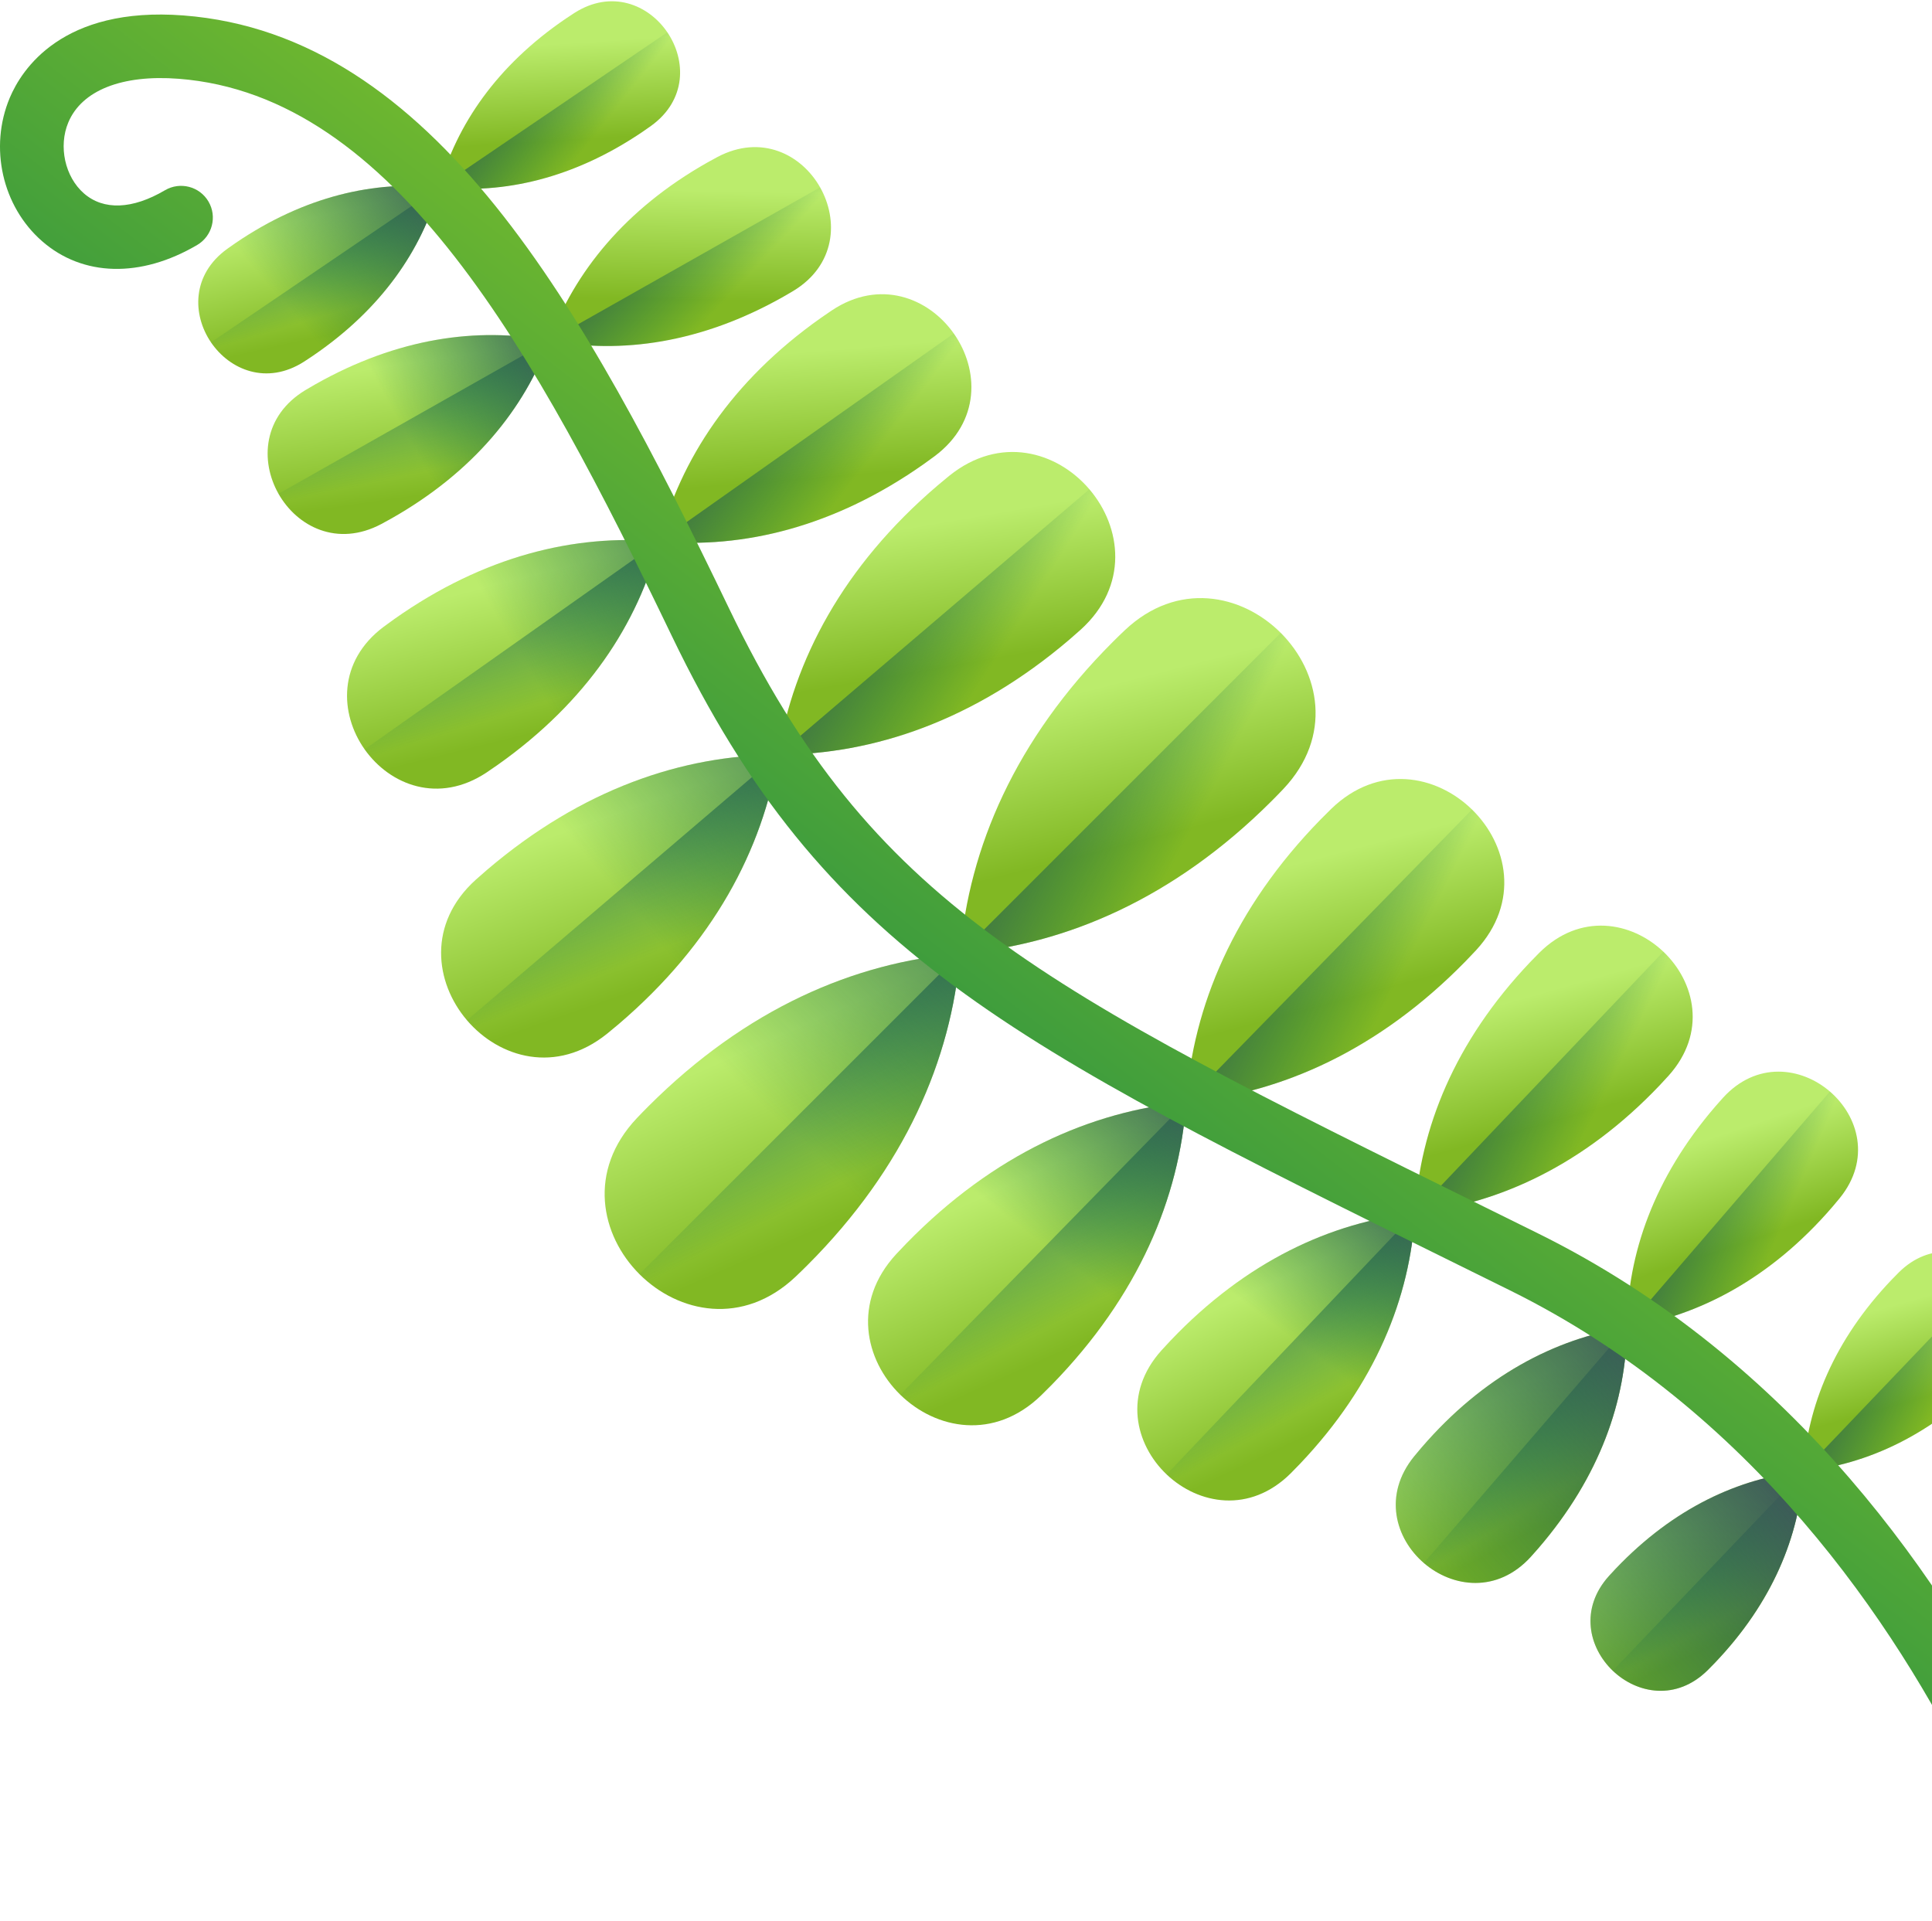
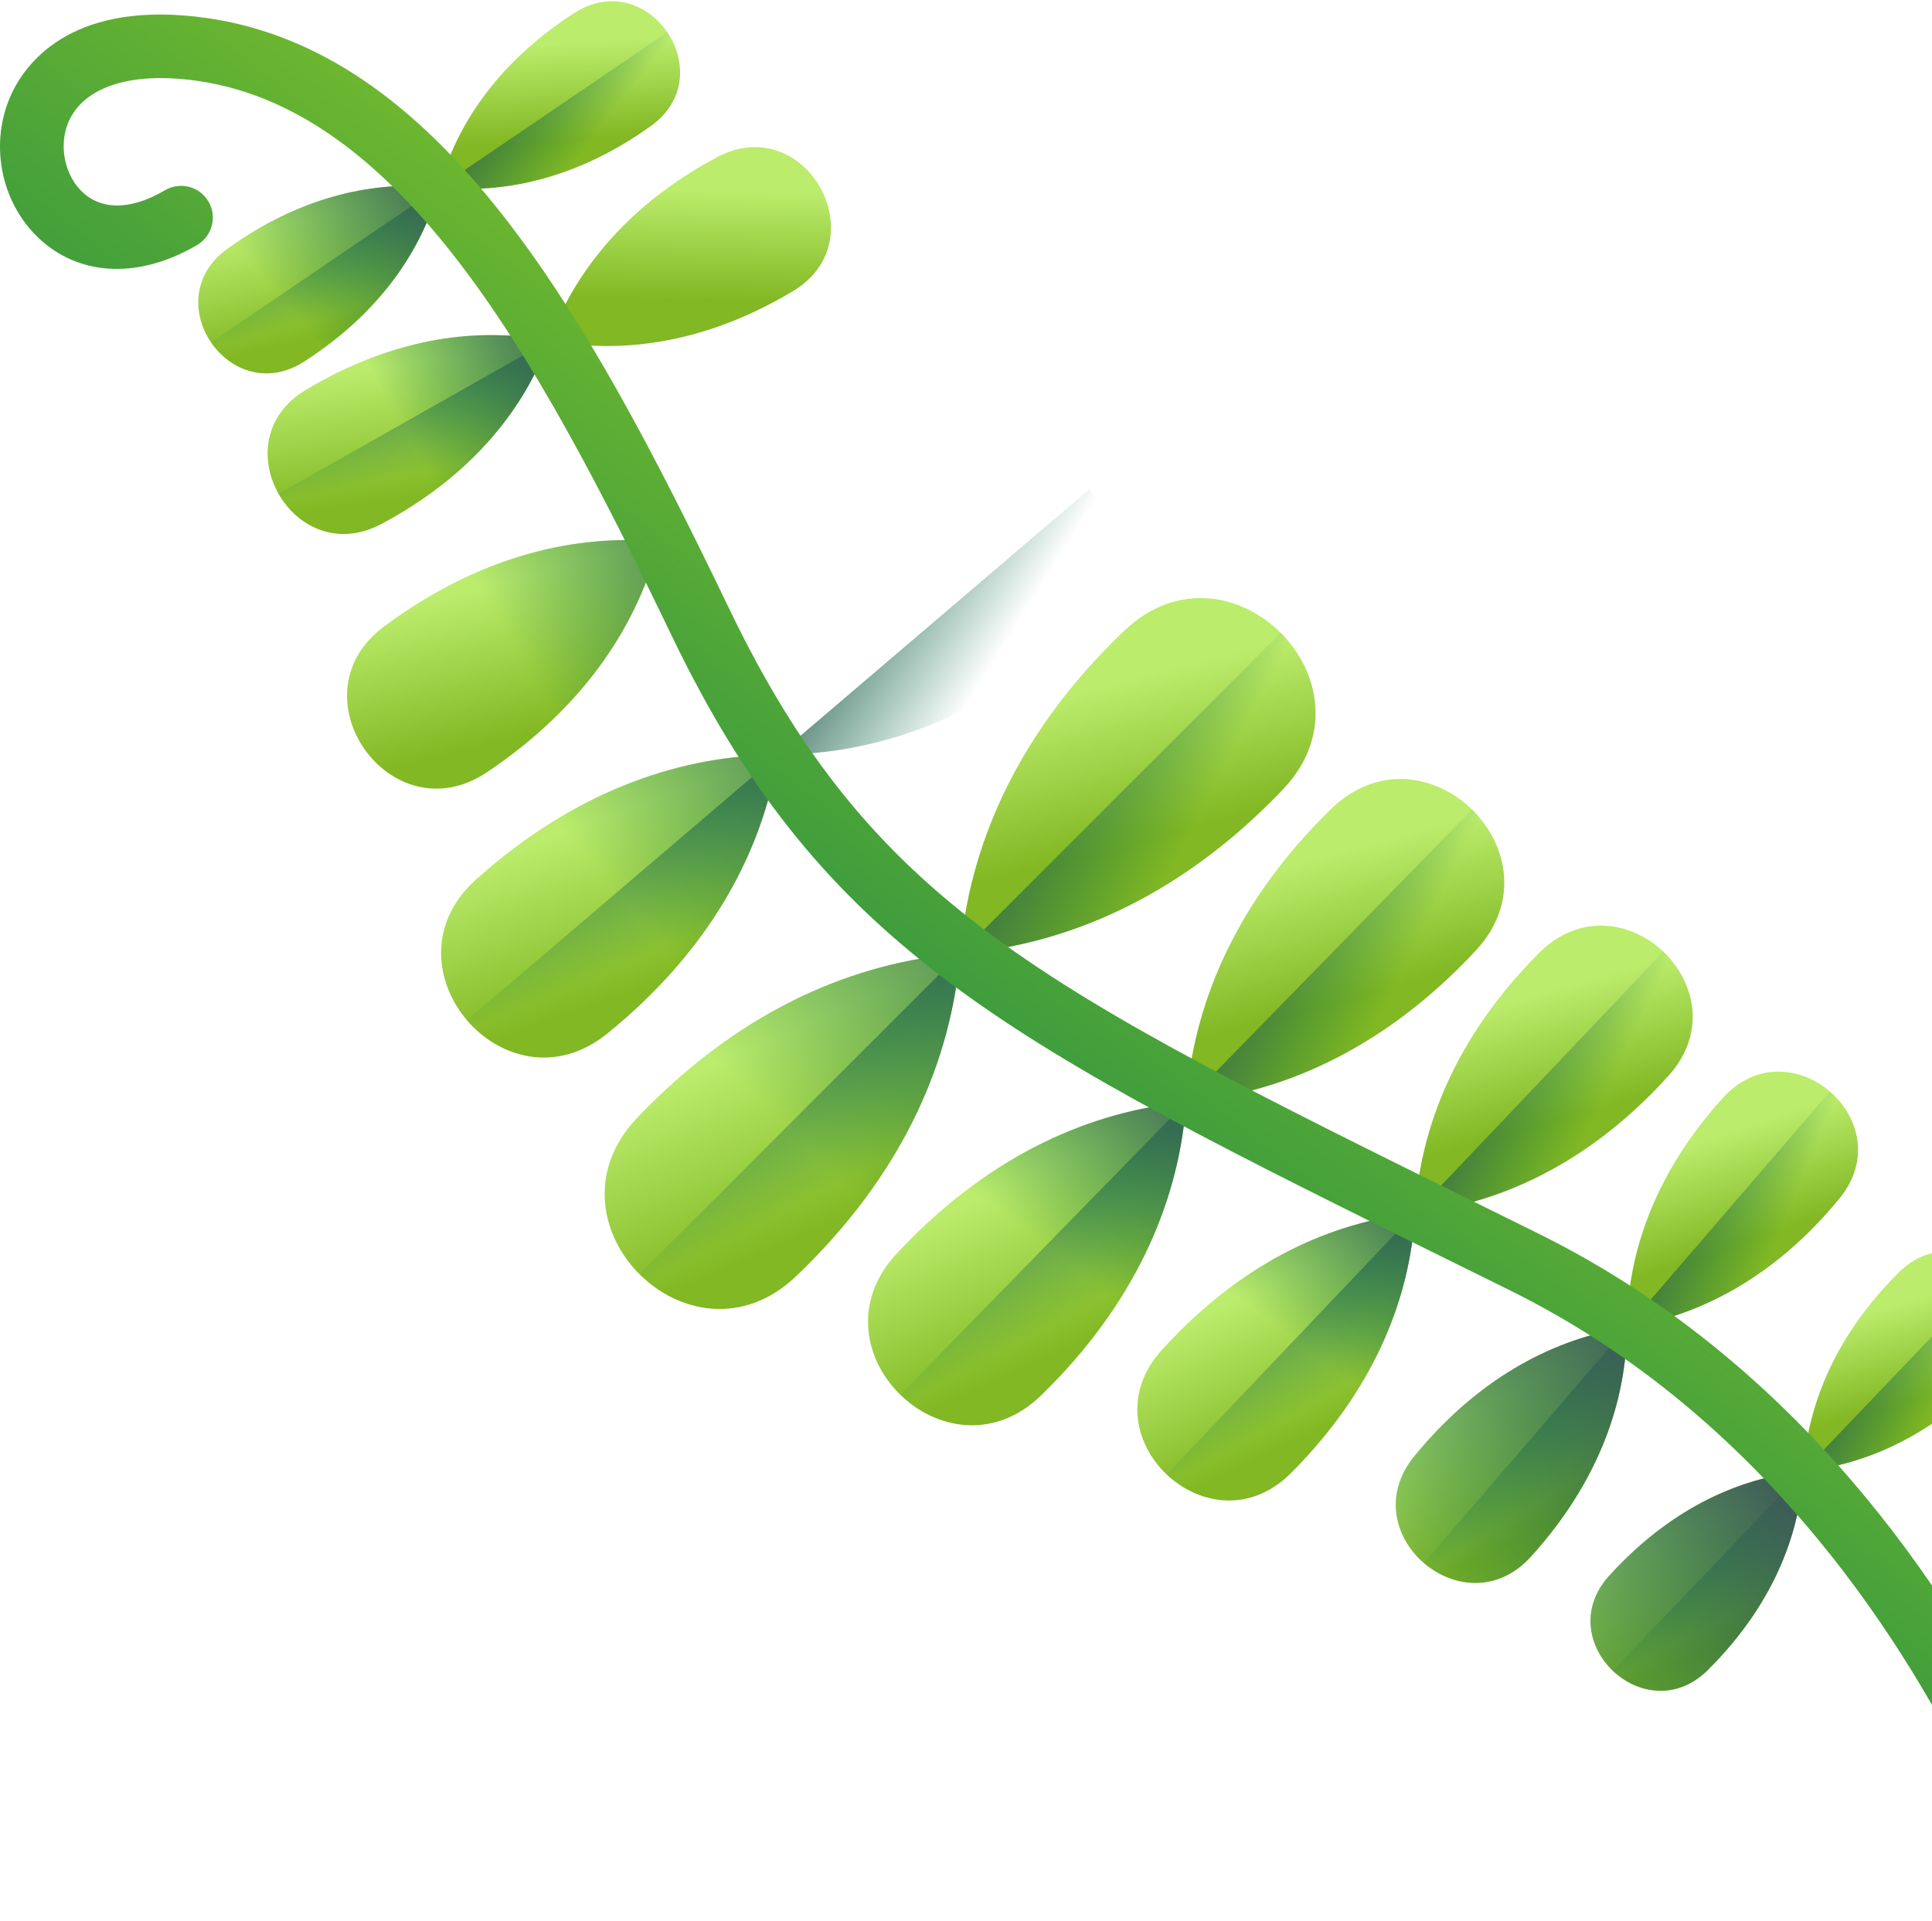
<svg xmlns="http://www.w3.org/2000/svg" width="180" height="179" viewBox="0 0 180 179" fill="none">
  <path d="M60.413 103.077C69.512 93.978 79.595 89.666 89.452 88.848C88.634 98.704 84.322 108.788 75.223 117.887C74.844 118.266 74.475 118.626 74.115 118.966C64.314 128.226 50.073 113.986 59.334 104.185C59.674 103.825 60.033 103.456 60.413 103.077Z" fill="url(#paint0_linear_19_7093)" />
  <path d="M89.452 88.848C88.634 98.704 84.322 108.788 75.223 117.887C74.844 118.266 74.475 118.626 74.115 118.966C69.214 123.596 63.204 122.351 59.576 118.723L89.452 88.848Z" fill="url(#paint1_linear_19_7093)" />
  <path d="M103.681 59.807C94.582 68.907 90.27 78.99 89.452 88.847C99.309 88.029 109.392 83.717 118.492 74.618C118.871 74.239 119.23 73.87 119.57 73.51C128.83 63.709 114.59 49.468 104.789 58.729C104.429 59.069 104.06 59.428 103.681 59.807Z" fill="url(#paint2_linear_19_7093)" />
  <path d="M89.452 88.847C99.309 88.029 109.392 83.718 118.491 74.618C118.871 74.239 119.23 73.87 119.57 73.51C124.2 68.609 122.955 62.599 119.328 58.971L89.452 88.847Z" fill="url(#paint3_linear_19_7093)" />
  <path d="M45.373 81.053C54.204 73.518 63.579 70.36 72.501 70.326C71.062 79.132 66.467 87.892 57.636 95.427C57.268 95.741 56.911 96.037 56.563 96.317C47.089 103.947 35.298 90.127 44.324 81.972C44.656 81.673 45.005 81.367 45.373 81.053Z" fill="url(#paint4_linear_19_7093)" />
  <path d="M72.501 70.326C71.062 79.132 66.467 87.893 57.636 95.427C57.268 95.742 56.911 96.038 56.563 96.318C51.826 100.133 46.51 98.585 43.506 95.065L72.501 70.326Z" fill="url(#paint5_linear_19_7093)" />
-   <path d="M87.365 45.225C78.534 52.759 73.939 61.52 72.501 70.326C81.423 70.292 90.798 67.133 99.629 59.599C99.997 59.285 100.346 58.979 100.677 58.679C109.703 50.525 97.912 36.705 88.438 44.334C88.091 44.614 87.733 44.911 87.365 45.225Z" fill="url(#paint6_linear_19_7093)" />
  <path d="M72.501 70.326C81.423 70.292 90.798 67.133 99.629 59.599C99.997 59.285 100.346 58.978 100.677 58.679C105.19 54.602 104.499 49.108 101.495 45.588L72.501 70.326Z" fill="url(#paint7_linear_19_7093)" />
  <path d="M36.742 57.677C45.101 51.776 53.584 49.759 61.418 50.449C59.446 58.062 54.706 65.381 46.347 71.282C45.999 71.528 45.661 71.759 45.333 71.978C36.403 77.91 27.167 64.83 35.747 58.4C36.063 58.164 36.394 57.923 36.742 57.677Z" fill="url(#paint8_linear_19_7093)" />
-   <path d="M61.418 50.449C59.446 58.062 54.706 65.381 46.347 71.282C45.999 71.528 45.661 71.759 45.333 71.977C40.868 74.944 36.327 73.157 33.974 69.824L61.418 50.449Z" fill="url(#paint9_linear_19_7093)" />
-   <path d="M76.488 29.616C68.13 35.517 63.39 42.836 61.418 50.449C69.252 51.138 77.735 49.122 86.094 43.221C86.442 42.975 86.773 42.734 87.088 42.498C95.668 36.068 86.433 22.987 77.502 28.92C77.175 29.138 76.837 29.37 76.488 29.616Z" fill="url(#paint10_linear_19_7093)" />
-   <path d="M61.418 50.449C69.252 51.138 77.735 49.122 86.094 43.221C86.442 42.975 86.773 42.734 87.088 42.498C91.378 39.283 91.214 34.405 88.862 31.073L61.418 50.449Z" fill="url(#paint11_linear_19_7093)" />
  <path d="M29.369 35.815C37.053 31.467 44.51 30.465 51.178 31.731C48.83 38.098 44.13 43.975 36.446 48.323C36.126 48.504 35.816 48.674 35.515 48.833C27.337 53.159 20.533 41.133 28.453 36.35C28.744 36.174 29.049 35.996 29.369 35.815Z" fill="url(#paint12_linear_19_7093)" />
  <path d="M51.178 31.731C48.83 38.099 44.13 43.975 36.446 48.323C36.126 48.504 35.816 48.674 35.515 48.833C31.426 50.996 27.68 49.071 25.947 46.008L51.178 31.731Z" fill="url(#paint13_linear_19_7093)" />
  <path d="M65.909 15.139C58.225 19.487 53.526 25.364 51.177 31.731C57.845 32.997 65.302 31.995 72.986 27.647C73.306 27.466 73.612 27.288 73.903 27.112C81.822 22.329 75.018 10.304 66.84 14.63C66.539 14.788 66.229 14.958 65.909 15.139Z" fill="url(#paint14_linear_19_7093)" />
-   <path d="M51.177 31.731C57.845 32.997 65.302 31.996 72.986 27.647C73.306 27.466 73.611 27.288 73.902 27.112C77.862 24.721 78.141 20.519 76.407 17.456L51.177 31.731Z" fill="url(#paint15_linear_19_7093)" />
  <path d="M21.942 22.646C28.417 18.247 34.934 16.82 40.917 17.455C39.304 23.252 35.578 28.786 29.104 33.185C28.834 33.368 28.572 33.541 28.319 33.703C21.406 38.119 14.521 27.987 21.172 23.186C21.416 23.009 21.672 22.829 21.942 22.646Z" fill="url(#paint16_linear_19_7093)" />
  <path d="M40.917 17.455C39.304 23.252 35.578 28.785 29.104 33.185C28.834 33.368 28.572 33.541 28.319 33.703C24.862 35.911 21.413 34.482 19.659 31.901L40.917 17.455Z" fill="url(#paint17_linear_19_7093)" />
  <path d="M52.73 1.725C46.256 6.125 42.53 11.658 40.917 17.455C46.9 18.09 53.417 16.663 59.892 12.264C60.162 12.081 60.418 11.901 60.662 11.725C67.313 6.924 60.428 -3.209 53.515 1.207C53.261 1.369 53 1.541 52.73 1.725Z" fill="url(#paint18_linear_19_7093)" />
  <path d="M40.917 17.455C46.9 18.09 53.417 16.663 59.892 12.263C60.161 12.08 60.418 11.901 60.662 11.724C63.988 9.324 63.929 5.59 62.175 3.009L40.917 17.455Z" fill="url(#paint19_linear_19_7093)" />
  <path d="M150.548 146.148C155.954 140.486 162.026 137.722 168.009 137.085C167.65 143.091 165.17 149.284 159.764 154.946C159.539 155.182 159.319 155.406 159.105 155.618C153.275 161.388 144.414 152.928 149.908 146.837C150.11 146.613 150.323 146.384 150.548 146.148Z" fill="url(#paint20_linear_19_7093)" />
  <path d="M168.009 137.086C167.65 143.092 165.17 149.285 159.764 154.947C159.539 155.183 159.319 155.406 159.105 155.618C156.19 158.503 152.517 157.831 150.26 155.675L168.009 137.086Z" fill="url(#paint21_linear_19_7093)" />
  <path d="M176.254 119.224C170.848 124.886 168.368 131.079 168.009 137.086C173.992 136.449 180.064 133.685 185.47 128.023C185.695 127.787 185.908 127.558 186.11 127.334C191.604 121.243 182.743 112.783 176.913 118.553C176.699 118.765 176.479 118.989 176.254 119.224Z" fill="url(#paint22_linear_19_7093)" />
  <path d="M168.009 137.085C173.992 136.449 180.064 133.685 185.47 128.023C185.695 127.787 185.908 127.558 186.11 127.334C188.857 124.289 188.015 120.651 185.758 118.496L168.009 137.085Z" fill="url(#paint23_linear_19_7093)" />
  <path d="M132.432 134.89C138.193 128.2 144.872 124.736 151.575 123.673C151.518 130.459 149.083 137.578 143.321 144.269C143.081 144.547 142.847 144.812 142.618 145.063C136.385 151.9 125.914 142.883 131.75 135.704C131.965 135.44 132.192 135.169 132.432 134.89Z" fill="url(#paint24_linear_19_7093)" />
  <path d="M151.575 123.673C151.518 130.459 149.083 137.578 143.321 144.269C143.081 144.547 142.847 144.812 142.618 145.063C139.501 148.481 135.325 147.936 132.658 145.639L151.575 123.673Z" fill="url(#paint25_linear_19_7093)" />
  <path d="M159.829 103.077C154.067 109.767 151.632 116.887 151.575 123.673C158.278 122.61 164.957 119.145 170.719 112.455C170.959 112.176 171.186 111.905 171.4 111.642C177.236 104.463 166.766 95.447 160.532 102.283C160.303 102.534 160.069 102.798 159.829 103.077Z" fill="url(#paint26_linear_19_7093)" />
  <path d="M151.575 123.673C158.278 122.61 164.957 119.145 170.719 112.455C170.959 112.176 171.186 111.905 171.4 111.642C174.318 108.052 173.16 104.003 170.492 101.707L151.575 123.673Z" fill="url(#paint27_linear_19_7093)" />
  <path d="M109.039 124.929C116.087 117.512 124.014 113.88 131.832 113.029C131.381 120.88 128.159 128.983 121.112 136.4C120.818 136.709 120.532 137.002 120.253 137.28C112.65 144.84 101.042 133.81 108.204 125.831C108.467 125.539 108.745 125.238 109.039 124.929Z" fill="url(#paint28_linear_19_7093)" />
  <path d="M131.832 113.029C131.381 120.881 128.159 128.983 121.112 136.4C120.818 136.709 120.532 137.002 120.253 137.28C116.452 141.06 111.649 140.192 108.692 137.383L131.832 113.029Z" fill="url(#paint29_linear_19_7093)" />
  <path d="M142.552 89.657C135.505 97.075 132.283 105.177 131.832 113.029C139.651 112.178 147.578 108.546 154.626 101.129C154.919 100.82 155.198 100.519 155.46 100.226C162.622 92.247 151.014 81.218 143.411 88.777C143.132 89.055 142.846 89.348 142.552 89.657Z" fill="url(#paint30_linear_19_7093)" />
  <path d="M131.832 113.028C139.651 112.177 147.578 108.546 154.626 101.128C154.919 100.819 155.197 100.519 155.46 100.226C159.041 96.236 157.93 91.484 154.972 88.674L131.832 113.028Z" fill="url(#paint31_linear_19_7093)" />
  <path d="M84.468 115.834C92.58 107.53 101.63 103.536 110.513 102.693C109.878 111.593 106.095 120.734 97.983 129.038C97.645 129.384 97.316 129.711 96.995 130.022C88.251 138.478 75.256 125.783 83.506 116.845C83.81 116.516 84.13 116.18 84.468 115.834Z" fill="url(#paint32_linear_19_7093)" />
  <path d="M110.513 102.694C109.878 111.594 106.095 120.735 97.983 129.038C97.645 129.384 97.316 129.712 96.995 130.022C92.623 134.251 87.188 133.191 83.878 129.957L110.513 102.694Z" fill="url(#paint33_linear_19_7093)" />
  <path d="M123.042 76.35C114.93 84.653 111.147 93.794 110.512 102.694C119.395 101.852 128.445 97.857 136.557 89.554C136.895 89.208 137.215 88.871 137.519 88.543C145.769 79.604 132.774 66.909 124.03 75.365C123.709 75.676 123.38 76.004 123.042 76.35Z" fill="url(#paint34_linear_19_7093)" />
  <path d="M110.512 102.694C119.395 101.852 128.445 97.857 136.557 89.553C136.896 89.207 137.216 88.871 137.519 88.542C141.644 84.073 140.457 78.665 137.147 75.431L110.512 102.694Z" fill="url(#paint35_linear_19_7093)" />
  <path d="M60.412 103.076C69.511 93.977 79.595 89.666 89.452 88.847C88.634 98.704 84.322 108.788 75.223 117.887C74.844 118.266 74.475 118.625 74.115 118.965C64.314 128.226 50.073 113.986 59.334 104.184C59.674 103.824 60.033 103.455 60.412 103.076Z" fill="url(#paint36_linear_19_7093)" />
  <path d="M44.323 81.973C44.654 81.673 45.004 81.367 45.372 81.053C54.203 73.519 63.578 70.36 72.5 70.326C71.062 79.132 66.466 87.893 57.635 95.427C57.267 95.741 56.91 96.037 56.562 96.317C47.088 103.947 35.297 90.127 44.323 81.973Z" fill="url(#paint37_linear_19_7093)" />
  <path d="M35.747 58.4C36.063 58.164 36.394 57.923 36.742 57.677C45.1 51.776 53.584 49.759 61.418 50.449C59.445 58.062 54.706 65.381 46.348 71.282C45.999 71.528 45.661 71.76 45.334 71.978C36.403 77.91 27.168 64.83 35.747 58.4Z" fill="url(#paint38_linear_19_7093)" />
  <path d="M28.452 36.35C28.743 36.174 29.048 35.996 29.368 35.815C37.052 31.467 44.509 30.465 51.177 31.731C48.828 38.098 44.129 43.974 36.445 48.322C36.125 48.504 35.815 48.673 35.514 48.832C27.336 53.158 20.532 41.132 28.452 36.35Z" fill="url(#paint39_linear_19_7093)" />
  <path d="M21.171 23.186C21.415 23.009 21.672 22.829 21.941 22.646C28.416 18.247 34.932 16.82 40.916 17.455C39.303 23.252 35.577 28.786 29.103 33.185C28.833 33.369 28.571 33.541 28.318 33.703C21.405 38.119 14.519 27.986 21.171 23.186Z" fill="url(#paint40_linear_19_7093)" />
  <path d="M150.548 146.148C155.954 140.486 162.026 137.722 168.009 137.085C167.65 143.091 165.17 149.284 159.764 154.946C159.539 155.182 159.319 155.406 159.105 155.618C153.275 161.388 144.414 152.928 149.908 146.837C150.11 146.613 150.323 146.384 150.548 146.148Z" fill="url(#paint41_linear_19_7093)" />
  <path d="M132.432 134.89C138.193 128.2 144.872 124.736 151.575 123.673C151.518 130.459 149.083 137.578 143.321 144.269C143.081 144.547 142.847 144.812 142.618 145.063C136.385 151.9 125.915 142.883 131.75 135.704C131.965 135.44 132.192 135.169 132.432 134.89Z" fill="url(#paint42_linear_19_7093)" />
  <path d="M109.038 124.928C116.086 117.511 124.013 113.879 131.831 113.028C131.38 120.88 128.159 128.982 121.111 136.4C120.817 136.709 120.531 137.002 120.252 137.279C112.649 144.839 101.041 133.809 108.203 125.831C108.466 125.538 108.744 125.237 109.038 124.928Z" fill="url(#paint43_linear_19_7093)" />
  <path d="M84.467 115.834C92.579 107.53 101.629 103.536 110.512 102.693C109.877 111.593 106.094 120.734 97.982 129.038C97.644 129.384 97.315 129.711 96.994 130.022C88.25 138.478 75.255 125.783 83.505 116.845C83.809 116.516 84.129 116.18 84.467 115.834Z" fill="url(#paint44_linear_19_7093)" />
  <path d="M197.037 197.882C197.213 197.882 197.391 197.867 197.57 197.834C199.177 197.542 200.244 196.002 199.952 194.394C199.847 193.815 197.281 180.027 189.061 163.297C181.439 147.783 167.312 126.798 143.3 114.926L138.438 112.524C96.772 91.954 81.182 84.257 67.916 56.676C54.408 28.589 40.356 3.229 17.098 1.44C5.759 0.57 2 6.517 0.909 9.116C-1.031 13.735 0.207 19.227 3.92 22.472C7.711 25.786 13.114 25.919 18.371 22.826C19.78 21.997 20.25 20.184 19.422 18.776C18.593 17.367 16.779 16.898 15.371 17.726C12.331 19.515 9.647 19.618 7.814 18.016C6.052 16.477 5.429 13.635 6.364 11.407C7.62 8.417 11.369 6.934 16.644 7.34C36.761 8.888 49.854 32.774 62.584 59.241C76.733 88.661 94.03 97.2 135.818 117.83L140.678 120.231C163.2 131.367 176.532 151.216 183.75 165.907C191.611 181.904 194.106 195.319 194.13 195.452C194.389 196.881 195.635 197.882 197.037 197.882Z" fill="url(#paint45_linear_19_7093)" />
  <defs>
    <linearGradient id="paint0_linear_19_7093" x1="71.157" y1="97.102" x2="78.428" y2="113.605" gradientUnits="userSpaceOnUse">
      <stop stop-color="#BBEC6C" />
      <stop offset="1" stop-color="#81B823" />
    </linearGradient>
    <linearGradient id="paint1_linear_19_7093" x1="77.956" y1="110.371" x2="68.914" y2="92.983" gradientUnits="userSpaceOnUse">
      <stop stop-color="#026841" stop-opacity="0" />
      <stop offset="0.239" stop-color="#0A6644" stop-opacity="0.239" />
      <stop offset="0.611" stop-color="#20604D" stop-opacity="0.611" />
      <stop offset="1" stop-color="#3E5959" />
    </linearGradient>
    <linearGradient id="paint2_linear_19_7093" x1="102.658" y1="63.946" x2="106.354" y2="78.363" gradientUnits="userSpaceOnUse">
      <stop stop-color="#BBEC6C" />
      <stop offset="1" stop-color="#81B823" />
    </linearGradient>
    <linearGradient id="paint3_linear_19_7093" x1="110.981" y1="77.346" x2="93.593" y2="68.304" gradientUnits="userSpaceOnUse">
      <stop stop-color="#026841" stop-opacity="0" />
      <stop offset="0.239" stop-color="#0A6644" stop-opacity="0.239" />
      <stop offset="0.611" stop-color="#20604D" stop-opacity="0.611" />
      <stop offset="1" stop-color="#3E5959" />
    </linearGradient>
    <linearGradient id="paint4_linear_19_7093" x1="55.417" y1="76.476" x2="60.779" y2="91.84" gradientUnits="userSpaceOnUse">
      <stop stop-color="#BBEC6C" />
      <stop offset="1" stop-color="#81B823" />
    </linearGradient>
    <linearGradient id="paint5_linear_19_7093" x1="60.585" y1="88.898" x2="53.694" y2="72.611" gradientUnits="userSpaceOnUse">
      <stop stop-color="#026841" stop-opacity="0" />
      <stop offset="0.239" stop-color="#0A6644" stop-opacity="0.239" />
      <stop offset="0.611" stop-color="#20604D" stop-opacity="0.611" />
      <stop offset="1" stop-color="#3E5959" />
    </linearGradient>
    <linearGradient id="paint6_linear_19_7093" x1="86.122" y1="48.901" x2="88.418" y2="62.135" gradientUnits="userSpaceOnUse">
      <stop stop-color="#BBEC6C" />
      <stop offset="1" stop-color="#81B823" />
    </linearGradient>
    <linearGradient id="paint7_linear_19_7093" x1="92.717" y1="61.544" x2="77.722" y2="52.168" gradientUnits="userSpaceOnUse">
      <stop stop-color="#026841" stop-opacity="0" />
      <stop offset="0.239" stop-color="#0A6644" stop-opacity="0.239" />
      <stop offset="0.611" stop-color="#20604D" stop-opacity="0.611" />
      <stop offset="1" stop-color="#3E5959" />
    </linearGradient>
    <linearGradient id="paint8_linear_19_7093" x1="45.961" y1="54.497" x2="49.434" y2="68.414" gradientUnits="userSpaceOnUse">
      <stop stop-color="#BBEC6C" />
      <stop offset="1" stop-color="#81B823" />
    </linearGradient>
    <linearGradient id="paint9_linear_19_7093" x1="49.499" y1="65.816" x2="44.759" y2="50.966" gradientUnits="userSpaceOnUse">
      <stop stop-color="#026841" stop-opacity="0" />
      <stop offset="0.239" stop-color="#0A6644" stop-opacity="0.239" />
      <stop offset="0.611" stop-color="#20604D" stop-opacity="0.611" />
      <stop offset="1" stop-color="#3E5959" />
    </linearGradient>
    <linearGradient id="paint10_linear_19_7093" x1="75.128" y1="32.758" x2="76.081" y2="44.559" gradientUnits="userSpaceOnUse">
      <stop stop-color="#BBEC6C" />
      <stop offset="1" stop-color="#81B823" />
    </linearGradient>
    <linearGradient id="paint11_linear_19_7093" x1="79.877" y1="44.329" x2="67.467" y2="34.895" gradientUnits="userSpaceOnUse">
      <stop stop-color="#026841" stop-opacity="0" />
      <stop offset="0.239" stop-color="#0A6644" stop-opacity="0.239" />
      <stop offset="0.611" stop-color="#20604D" stop-opacity="0.611" />
      <stop offset="1" stop-color="#3E5959" />
    </linearGradient>
    <linearGradient id="paint12_linear_19_7093" x1="37.612" y1="33.906" x2="39.403" y2="46.15" gradientUnits="userSpaceOnUse">
      <stop stop-color="#BBEC6C" />
      <stop offset="1" stop-color="#81B823" />
    </linearGradient>
    <linearGradient id="paint13_linear_19_7093" x1="39.681" y1="43.925" x2="36.882" y2="30.772" gradientUnits="userSpaceOnUse">
      <stop stop-color="#026841" stop-opacity="0" />
      <stop offset="0.239" stop-color="#0A6644" stop-opacity="0.239" />
      <stop offset="0.611" stop-color="#20604D" stop-opacity="0.611" />
      <stop offset="1" stop-color="#3E5959" />
    </linearGradient>
    <linearGradient id="paint14_linear_19_7093" x1="64.511" y1="17.74" x2="64.319" y2="27.951" gradientUnits="userSpaceOnUse">
      <stop stop-color="#BBEC6C" />
      <stop offset="1" stop-color="#81B823" />
    </linearGradient>
    <linearGradient id="paint15_linear_19_7093" x1="67.519" y1="28.017" x2="57.673" y2="18.856" gradientUnits="userSpaceOnUse">
      <stop stop-color="#026841" stop-opacity="0" />
      <stop offset="0.239" stop-color="#0A6644" stop-opacity="0.239" />
      <stop offset="0.611" stop-color="#20604D" stop-opacity="0.611" />
      <stop offset="1" stop-color="#3E5959" />
    </linearGradient>
    <linearGradient id="paint16_linear_19_7093" x1="29.05" y1="20.309" x2="31.514" y2="30.999" gradientUnits="userSpaceOnUse">
      <stop stop-color="#BBEC6C" />
      <stop offset="1" stop-color="#81B823" />
    </linearGradient>
    <linearGradient id="paint17_linear_19_7093" x1="31.6" y1="29.013" x2="28.179" y2="17.592" gradientUnits="userSpaceOnUse">
      <stop stop-color="#026841" stop-opacity="0" />
      <stop offset="0.239" stop-color="#0A6644" stop-opacity="0.239" />
      <stop offset="0.611" stop-color="#20604D" stop-opacity="0.611" />
      <stop offset="1" stop-color="#3E5959" />
    </linearGradient>
    <linearGradient id="paint18_linear_19_7093" x1="51.654" y1="4.087" x2="52.219" y2="13.124" gradientUnits="userSpaceOnUse">
      <stop stop-color="#BBEC6C" />
      <stop offset="1" stop-color="#81B823" />
    </linearGradient>
    <linearGradient id="paint19_linear_19_7093" x1="55.095" y1="13.043" x2="45.735" y2="5.657" gradientUnits="userSpaceOnUse">
      <stop stop-color="#026841" stop-opacity="0" />
      <stop offset="0.239" stop-color="#0A6644" stop-opacity="0.239" />
      <stop offset="0.611" stop-color="#20604D" stop-opacity="0.611" />
      <stop offset="1" stop-color="#3E5959" />
    </linearGradient>
    <linearGradient id="paint20_linear_19_7093" x1="156.913" y1="142.433" x2="161.563" y2="152.372" gradientUnits="userSpaceOnUse">
      <stop stop-color="#BBEC6C" />
      <stop offset="1" stop-color="#81B823" />
    </linearGradient>
    <linearGradient id="paint21_linear_19_7093" x1="161.232" y1="150.412" x2="155.492" y2="139.959" gradientUnits="userSpaceOnUse">
      <stop stop-color="#026841" stop-opacity="0" />
      <stop offset="0.239" stop-color="#0A6644" stop-opacity="0.239" />
      <stop offset="0.611" stop-color="#20604D" stop-opacity="0.611" />
      <stop offset="1" stop-color="#3E5959" />
    </linearGradient>
    <linearGradient id="paint22_linear_19_7093" x1="175.62" y1="121.83" x2="178.067" y2="130.55" gradientUnits="userSpaceOnUse">
      <stop stop-color="#BBEC6C" />
      <stop offset="1" stop-color="#81B823" />
    </linearGradient>
    <linearGradient id="paint23_linear_19_7093" x1="180.959" y1="129.905" x2="170.257" y2="124.644" gradientUnits="userSpaceOnUse">
      <stop stop-color="#026841" stop-opacity="0" />
      <stop offset="0.239" stop-color="#0A6644" stop-opacity="0.239" />
      <stop offset="0.611" stop-color="#20604D" stop-opacity="0.611" />
      <stop offset="1" stop-color="#3E5959" />
    </linearGradient>
    <linearGradient id="paint24_linear_19_7093" x1="139.482" y1="130.358" x2="145.302" y2="141.286" gradientUnits="userSpaceOnUse">
      <stop stop-color="#BBEC6C" />
      <stop offset="1" stop-color="#81B823" />
    </linearGradient>
    <linearGradient id="paint25_linear_19_7093" x1="144.813" y1="139.096" x2="137.737" y2="127.652" gradientUnits="userSpaceOnUse">
      <stop stop-color="#026841" stop-opacity="0" />
      <stop offset="0.239" stop-color="#0A6644" stop-opacity="0.239" />
      <stop offset="0.611" stop-color="#20604D" stop-opacity="0.611" />
      <stop offset="1" stop-color="#3E5959" />
    </linearGradient>
    <linearGradient id="paint26_linear_19_7093" x1="159.361" y1="106.052" x2="162.626" y2="115.735" gradientUnits="userSpaceOnUse">
      <stop stop-color="#BBEC6C" />
      <stop offset="1" stop-color="#81B823" />
    </linearGradient>
    <linearGradient id="paint27_linear_19_7093" x1="165.835" y1="114.742" x2="153.47" y2="109.437" gradientUnits="userSpaceOnUse">
      <stop stop-color="#026841" stop-opacity="0" />
      <stop offset="0.239" stop-color="#0A6644" stop-opacity="0.239" />
      <stop offset="0.611" stop-color="#20604D" stop-opacity="0.611" />
      <stop offset="1" stop-color="#3E5959" />
    </linearGradient>
    <linearGradient id="paint28_linear_19_7093" x1="117.444" y1="120.012" x2="123.56" y2="132.986" gradientUnits="userSpaceOnUse">
      <stop stop-color="#BBEC6C" />
      <stop offset="1" stop-color="#81B823" />
    </linearGradient>
    <linearGradient id="paint29_linear_19_7093" x1="123.118" y1="130.425" x2="115.577" y2="116.782" gradientUnits="userSpaceOnUse">
      <stop stop-color="#026841" stop-opacity="0" />
      <stop offset="0.239" stop-color="#0A6644" stop-opacity="0.239" />
      <stop offset="0.611" stop-color="#20604D" stop-opacity="0.611" />
      <stop offset="1" stop-color="#3E5959" />
    </linearGradient>
    <linearGradient id="paint30_linear_19_7093" x1="141.82" y1="93.011" x2="145.051" y2="104.4" gradientUnits="userSpaceOnUse">
      <stop stop-color="#BBEC6C" />
      <stop offset="1" stop-color="#81B823" />
    </linearGradient>
    <linearGradient id="paint31_linear_19_7093" x1="148.758" y1="103.47" x2="134.75" y2="96.633" gradientUnits="userSpaceOnUse">
      <stop stop-color="#026841" stop-opacity="0" />
      <stop offset="0.239" stop-color="#0A6644" stop-opacity="0.239" />
      <stop offset="0.611" stop-color="#20604D" stop-opacity="0.611" />
      <stop offset="1" stop-color="#3E5959" />
    </linearGradient>
    <linearGradient id="paint32_linear_19_7093" x1="94.037" y1="110.337" x2="100.764" y2="125.149" gradientUnits="userSpaceOnUse">
      <stop stop-color="#BBEC6C" />
      <stop offset="1" stop-color="#81B823" />
    </linearGradient>
    <linearGradient id="paint33_linear_19_7093" x1="100.305" y1="122.237" x2="91.971" y2="106.644" gradientUnits="userSpaceOnUse">
      <stop stop-color="#026841" stop-opacity="0" />
      <stop offset="0.239" stop-color="#0A6644" stop-opacity="0.239" />
      <stop offset="0.611" stop-color="#20604D" stop-opacity="0.611" />
      <stop offset="1" stop-color="#3E5959" />
    </linearGradient>
    <linearGradient id="paint34_linear_19_7093" x1="122.114" y1="80.106" x2="125.596" y2="93.074" gradientUnits="userSpaceOnUse">
      <stop stop-color="#BBEC6C" />
      <stop offset="1" stop-color="#81B823" />
    </linearGradient>
    <linearGradient id="paint35_linear_19_7093" x1="129.809" y1="92.145" x2="114.031" y2="84.166" gradientUnits="userSpaceOnUse">
      <stop stop-color="#026841" stop-opacity="0" />
      <stop offset="0.239" stop-color="#0A6644" stop-opacity="0.239" />
      <stop offset="0.611" stop-color="#20604D" stop-opacity="0.611" />
      <stop offset="1" stop-color="#3E5959" />
    </linearGradient>
    <linearGradient id="paint36_linear_19_7093" x1="73.129" y1="105.01" x2="99.208" y2="78.147" gradientUnits="userSpaceOnUse">
      <stop stop-color="#026841" stop-opacity="0" />
      <stop offset="0.239" stop-color="#0A6644" stop-opacity="0.239" />
      <stop offset="0.611" stop-color="#20604D" stop-opacity="0.611" />
      <stop offset="1" stop-color="#3E5959" />
    </linearGradient>
    <linearGradient id="paint37_linear_19_7093" x1="57.487" y1="83.159" x2="82.192" y2="62.179" gradientUnits="userSpaceOnUse">
      <stop stop-color="#026841" stop-opacity="0" />
      <stop offset="0.239" stop-color="#0A6644" stop-opacity="0.239" />
      <stop offset="0.611" stop-color="#20604D" stop-opacity="0.611" />
      <stop offset="1" stop-color="#3E5959" />
    </linearGradient>
    <linearGradient id="paint38_linear_19_7093" x1="48.123" y1="60.603" x2="71.653" y2="46.877" gradientUnits="userSpaceOnUse">
      <stop stop-color="#026841" stop-opacity="0" />
      <stop offset="0.239" stop-color="#0A6644" stop-opacity="0.239" />
      <stop offset="0.611" stop-color="#20604D" stop-opacity="0.611" />
      <stop offset="1" stop-color="#3E5959" />
    </linearGradient>
    <linearGradient id="paint39_linear_19_7093" x1="37.352" y1="39.599" x2="53.235" y2="30.775" gradientUnits="userSpaceOnUse">
      <stop stop-color="#026841" stop-opacity="0" />
      <stop offset="0.239" stop-color="#0A6644" stop-opacity="0.239" />
      <stop offset="0.611" stop-color="#20604D" stop-opacity="0.611" />
      <stop offset="1" stop-color="#3E5959" />
    </linearGradient>
    <linearGradient id="paint40_linear_19_7093" x1="25.922" y1="27.639" x2="41.02" y2="14.698" gradientUnits="userSpaceOnUse">
      <stop stop-color="#026841" stop-opacity="0" />
      <stop offset="0.239" stop-color="#0A6644" stop-opacity="0.239" />
      <stop offset="0.611" stop-color="#20604D" stop-opacity="0.611" />
      <stop offset="1" stop-color="#3E5959" />
    </linearGradient>
    <linearGradient id="paint41_linear_19_7093" x1="140.696" y1="163.299" x2="167.755" y2="139.377" gradientUnits="userSpaceOnUse">
      <stop stop-color="#026841" stop-opacity="0" />
      <stop offset="0.239" stop-color="#0A6644" stop-opacity="0.239" />
      <stop offset="0.611" stop-color="#20604D" stop-opacity="0.611" />
      <stop offset="1" stop-color="#3E5959" />
    </linearGradient>
    <linearGradient id="paint42_linear_19_7093" x1="127.628" y1="148.517" x2="154.687" y2="124.595" gradientUnits="userSpaceOnUse">
      <stop stop-color="#026841" stop-opacity="0" />
      <stop offset="0.239" stop-color="#0A6644" stop-opacity="0.239" />
      <stop offset="0.611" stop-color="#20604D" stop-opacity="0.611" />
      <stop offset="1" stop-color="#3E5959" />
    </linearGradient>
    <linearGradient id="paint43_linear_19_7093" x1="119.909" y1="124.361" x2="131.282" y2="109.263" gradientUnits="userSpaceOnUse">
      <stop stop-color="#026841" stop-opacity="0" />
      <stop offset="0.239" stop-color="#0A6644" stop-opacity="0.239" />
      <stop offset="0.611" stop-color="#20604D" stop-opacity="0.611" />
      <stop offset="1" stop-color="#3E5959" />
    </linearGradient>
    <linearGradient id="paint44_linear_19_7093" x1="96.64" y1="115.56" x2="109.974" y2="98.305" gradientUnits="userSpaceOnUse">
      <stop stop-color="#026841" stop-opacity="0" />
      <stop offset="0.239" stop-color="#0A6644" stop-opacity="0.239" />
      <stop offset="0.611" stop-color="#20604D" stop-opacity="0.611" />
      <stop offset="1" stop-color="#3E5959" />
    </linearGradient>
    <linearGradient id="paint45_linear_19_7093" x1="134.952" y1="57.438" x2="73.778" y2="136.846" gradientUnits="userSpaceOnUse">
      <stop stop-color="#8BC727" />
      <stop offset="1" stop-color="#017B4E" />
    </linearGradient>
  </defs>
</svg>